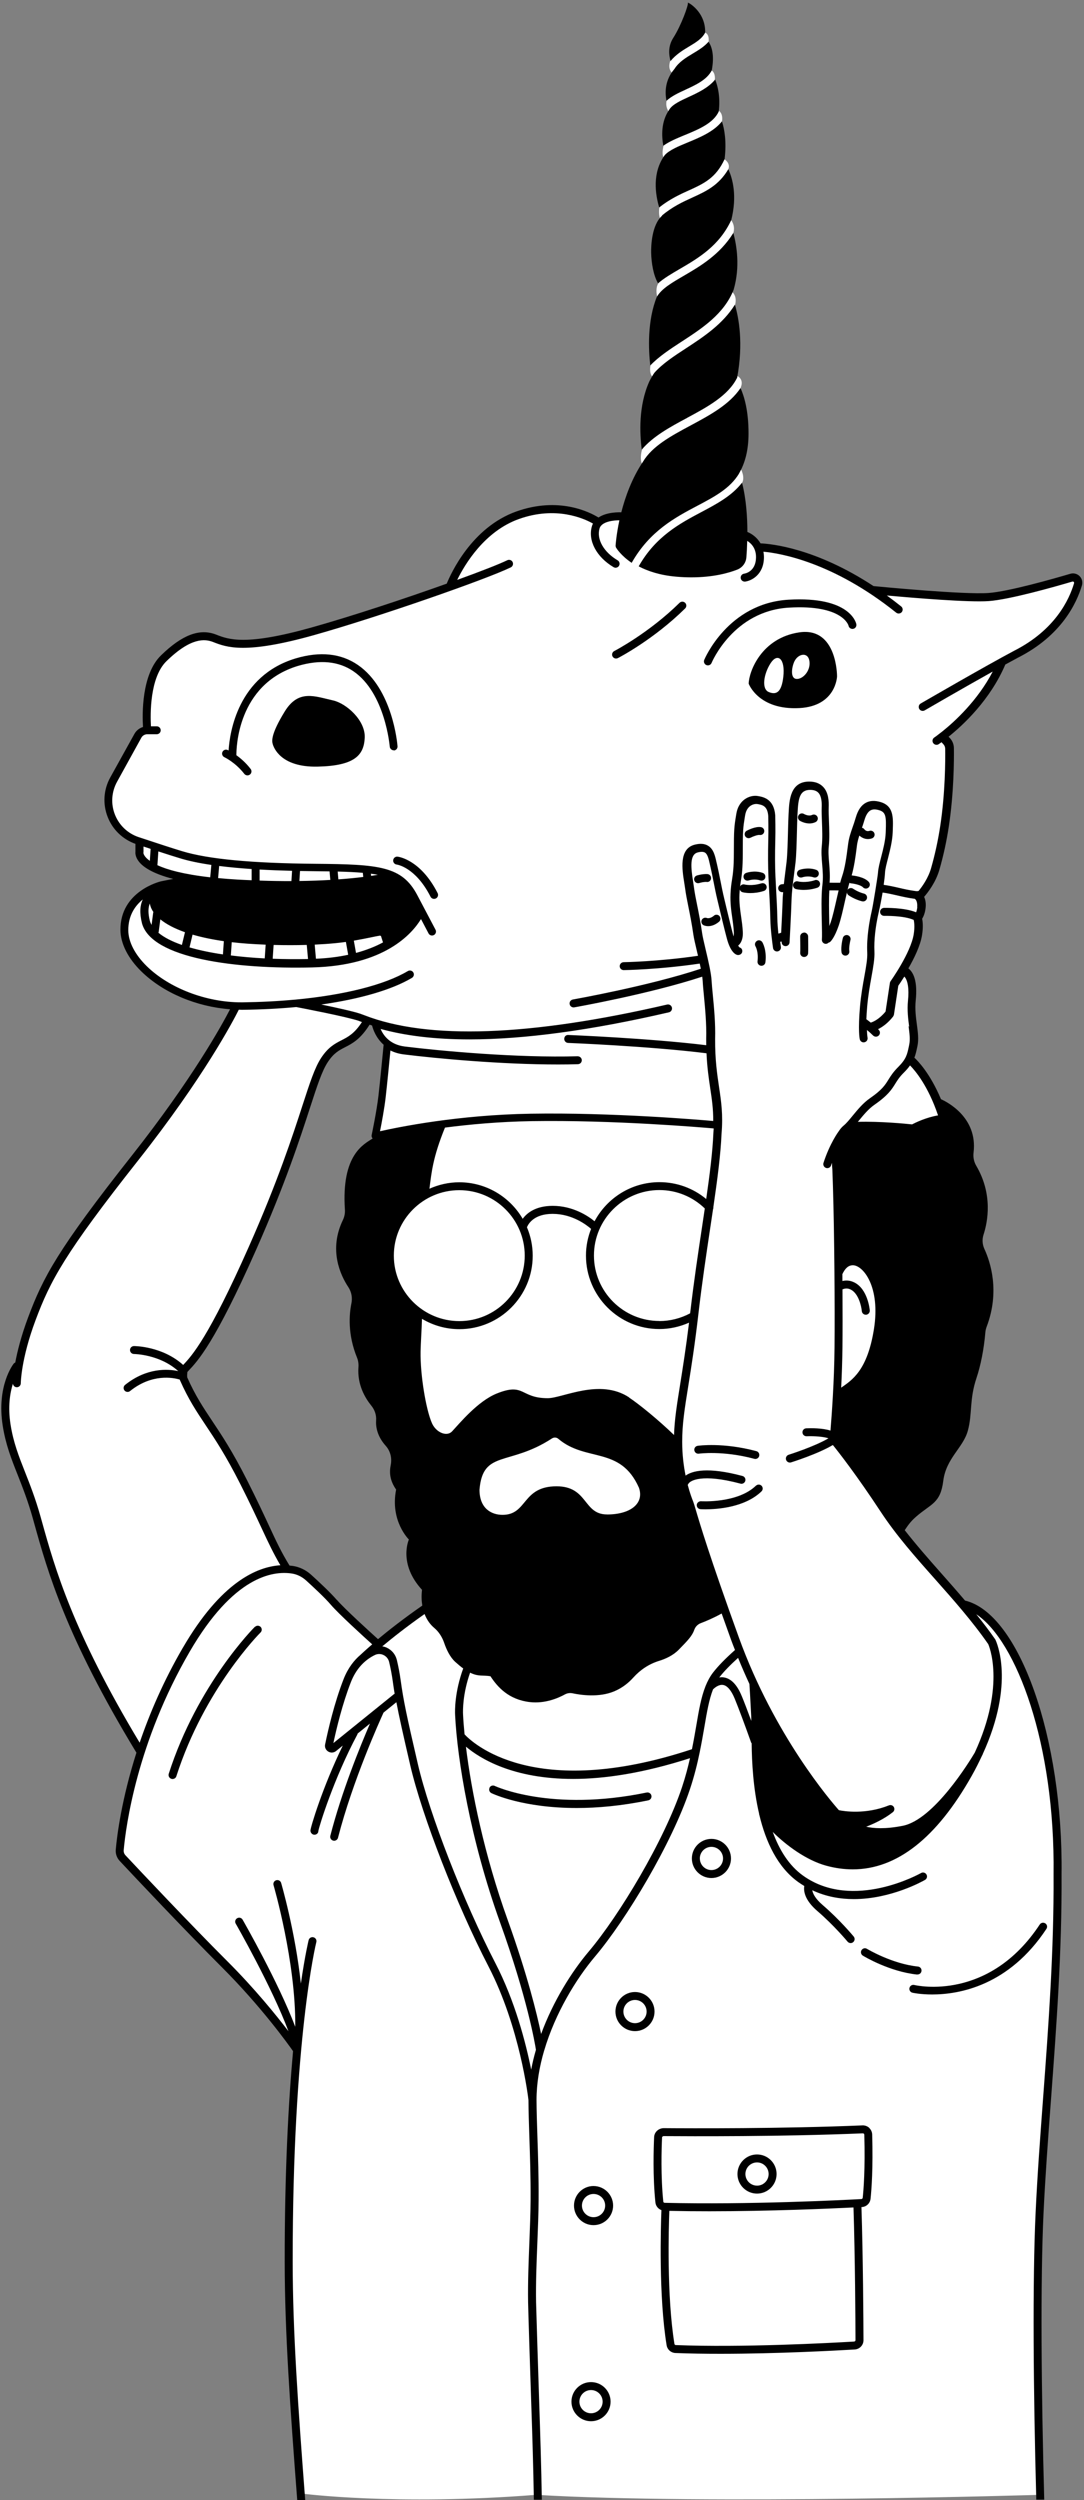
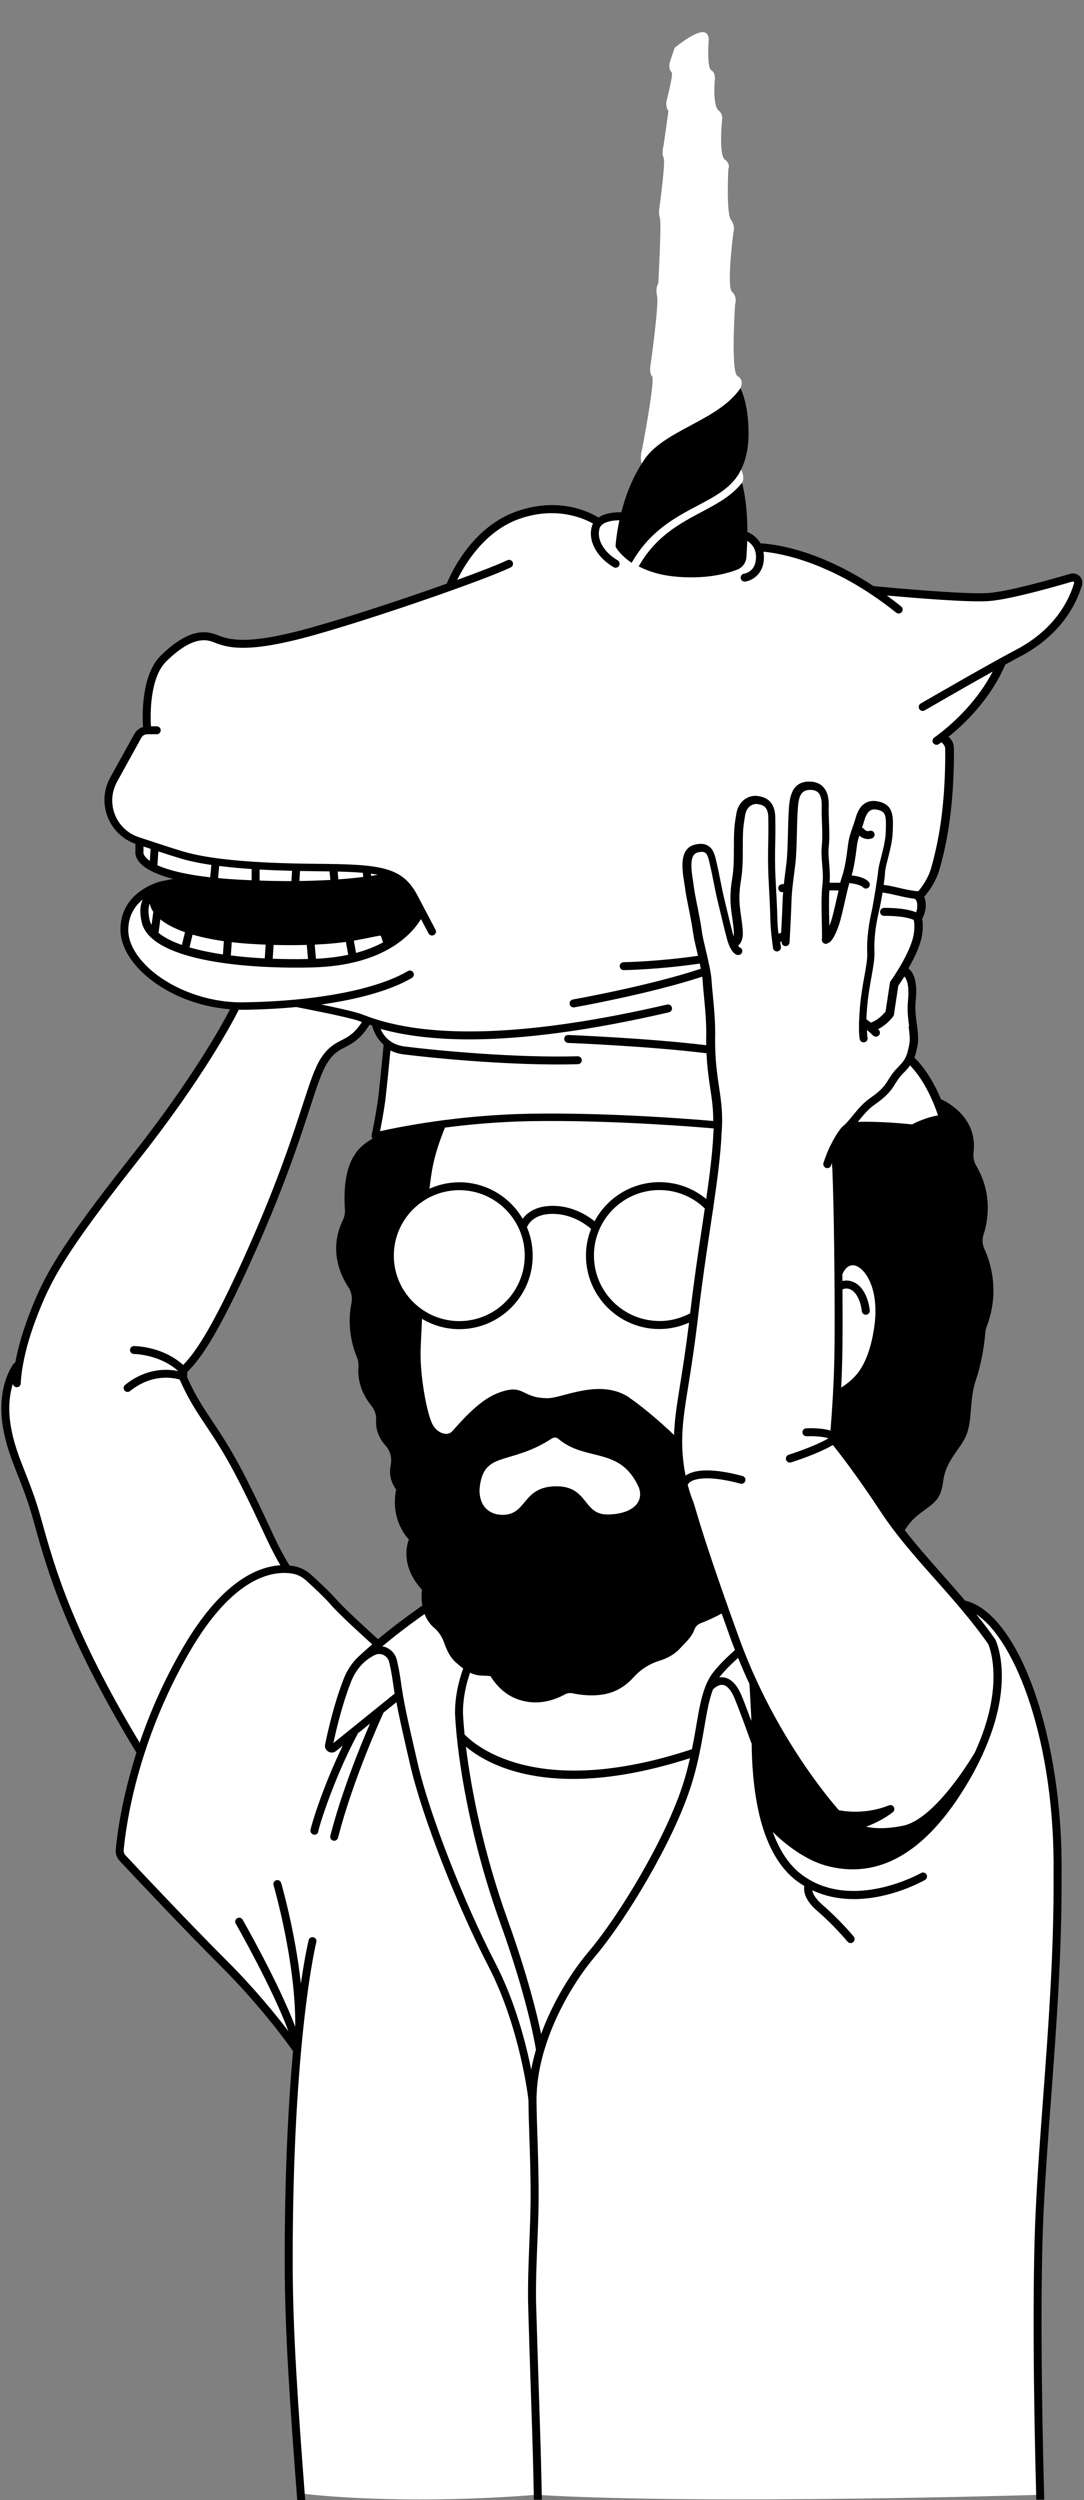
<svg xmlns="http://www.w3.org/2000/svg" id="Layer_1" viewBox="0 0 265 611">
  <rect x="0" y="0" width="265" height="611" fill="#808080" stroke="none" />
  <style> .st0{fill:#FFFFFF;} </style>
  <path class="st0" d="M240.4 169.5c3.2-5.7 4.7-7.6 4.7-7.6s11.2-5.9 15.3-12.6c4.2-6.7 4.1-8.8.8-7.9-3.4.9-15.5 4.6-18.5 4.6-2.9 0-28.7-1.5-28.7-1.5s-10-5.9-16.4-8.1c-6.4-2.2-11.7-2.4-11.7-2.4s-2.3-2.5-3.8-3.4c-1.6-.9-.67-12.63-.67-12.63s.935-1.358-.665-3.958S181 102.4 181 102.4l.078-7.707s.92-1.793-.78-2.793c-1.7-.9-.6-17.4-.6-17.4s.657-1.982-.743-3.182.317-14.38.317-14.38.625-1.602-.575-3.202c-1.2-1.6-.65-12.382-.65-12.382S178.7 40.1 177.2 39s-.713-9.337-.713-9.337.422-1.725-.756-2.605c-1.6-1.197-.98-7.62-.98-7.62s.23-1.67-.87-2.27-.66-6.972-.66-6.972.31-1.698-.82-2.226c-1.95-.908-7.48 3.73-7.48 3.73l-1.02 3.04s-.78 1.888.32 2.988c.42.42-1.27 6.91-1.27 6.91-.19 1.01.01 1.832.46 2.534l-1.2 8.452s-.51 1.907-.01 2.807c.6.9-1 12.28-1 12.28s-.27 1.43.13 2.63-.4 15.93-.4 15.93-.78.94-.28 3.24c.4 2.4-1.61 16.7-1.61 16.7s-.42 1.87.38 2.77c.8.9-2.47 17.92-2.47 17.92s-.63 2.01-.03 3.41-4.76 12.91-4.76 12.91-2.7.2-4.2.6c-1.6.5-3.6-.2-3.6-.2s-9-4.6-18.7-.2c-9.8 4.3-15 15.8-15 15.8l-1.4 1.3s-32.9 11.2-39.1 12.3-11.5 1.1-14.8.6-8-2.2-14.1 3.5-5 18-5 18-1.5.6-3.6 4.3-5.4 8.7-5.8 12.5 2.6 9 4.6 9.7 2.7 1.3 2.7 1.3-.7 4.4 3 5.7c3.6 1.3 6.8 2.7 6.8 2.7l-3.1 3.6s-5.2-.2-7.7 2.8c-2.4 3.1-4.2 11.2 3 16.8s14.4 7.5 16.5 7.6c2 .2 4.9.6 4.9.6h.1v.9l-13.5 21.9s-18.4 24.2-24.8 32.6-12.4 22.3-13.8 27.7-1.9 7.1-1.9 7.1-3.3 4.3-1.2 15.8 3.9 8.2 9.2 25.6 8.2 24.8 12.7 32.8c3.6 6.5 8.7 15 10.6 18.1-4.1 13.5-5 21.1-5.2 21.7-.2.8-.5 3.4.1 4.3s16.2 18.1 21.9 22.6 20.5 23.6 20.5 23.6l-1 22.7s-1.4 50.6.7 64.6c2 14 1.9 21.9 1.9 21.9s22.7 3 57.2.3c41.7 2.5 123.1 0 123.1 0s-1.8-51.1-.5-69.6c0 0 3.7-47.7 5.1-71.3 1.4-23.6-3.5-45.2-7.1-55.7-3.6-10.4-8.4-16.2-10.2-17.7-1.8-1.6-5.7-3-5.7-3l-16.3-19s9.2-12.3 11.9-20.6c2.7-8.3-1-81.4-1-81.4s-2.6-6.9-4.7-9.3-3.7-3.4-3.7-3.4 2.2-2.1 1.1-9c-1.1-6.8.3-7.8-.3-10.4-.7-2.7-1.8-2.7-1.8-2.7s2.3-3.6 3.4-7.6c1.1-4 .3-4.5.5-7.6s2-5.6 2-5.6 4.2-6.8 4.9-21.5-1.1-14.2-1.1-14.2 6.6-4.9 9.8-10.6zM104.2 392.8l-12.1 8.8S77.3 387.4 76 385.7c-.8-1-3.9-1.7-6.2-2-.9-2.1-2.4-5.5-4.4-9.4-3.5-6.8-7.9-16.3-8.2-16.5s-9.8-16.3-9.8-16.3l-2.9-6.6s4.1-3.1 10.4-15.2 15.6-34.9 17.9-42.6c0 0 4.9-15.6 6.4-17.7s5.9-4.1 7.2-5.2c.9-.8 2.6-3.4 3.5-4.9l1.6.4s.6 2.2 1.5 3.4 1.9 2.6 1.9 2.6l-3.5 25.1s-5.3 16.9-4.1 26.8 7.6 41 7.6 41l11.9 39.2-2.6 5z" />
-   <path d="M144.48 582.17c-2.636 0-4.78 2.148-4.778 4.784 0 2.637 2.148 4.78 4.784 4.78 2.638 0 4.782-2.148 4.78-4.785 0-2.64-2.147-4.78-4.785-4.78zm.005 7.62c-1.564 0-2.838-1.272-2.84-2.837 0-1.565 1.273-2.838 2.837-2.84 1.566 0 2.84 1.272 2.84 2.837.002 1.565-1.27 2.84-2.837 2.84zm40.577-63.253c-2.636 0-4.78 2.148-4.78 4.785.002 2.636 2.15 4.78 4.785 4.78 2.638-.002 4.782-2.15 4.78-4.785 0-2.638-2.146-4.782-4.785-4.78zm.004 7.62c-1.564 0-2.838-1.27-2.84-2.836s1.273-2.83 2.837-2.84c1.566 0 2.84 1.28 2.84 2.84.002 1.57-1.27 2.84-2.837 2.84zm-39.966.09c-2.638.002-4.78 2.148-4.78 4.784 0 2.64 2.148 4.79 4.784 4.78 2.636 0 4.78-2.14 4.78-4.78-.002-2.63-2.148-4.78-4.785-4.78zm.004 7.62c-1.564 0-2.838-1.272-2.84-2.837 0-1.565 1.273-2.838 2.837-2.84 1.57 0 2.84 1.272 2.84 2.837 0 1.564-1.27 2.84-2.83 2.84zm10.13-55.034c-2.636 0-4.78 2.148-4.78 4.784.002 2.638 2.15 4.78 4.785 4.78 2.63-.002 4.78-2.148 4.77-4.785 0-2.637-2.15-4.78-4.79-4.78zm.004 7.62c-1.564 0-2.838-1.272-2.84-2.837 0-1.565 1.273-2.838 2.837-2.84 1.564 0 2.838 1.272 2.84 2.837 0 1.565-1.273 2.84-2.837 2.84zm23.462-40.26c0-2.635-2.147-4.78-4.783-4.78-2.637.003-4.78 2.15-4.78 4.786.002 2.63 2.15 4.78 4.785 4.78 2.637-.01 4.78-2.15 4.78-4.79zm-7.618.005c0-1.565 1.272-2.838 2.836-2.84 1.564 0 2.838 1.272 2.84 2.837 0 1.565-1.273 2.84-2.837 2.84-1.56 0-2.83-1.272-2.83-2.837zm-51.4-17.268c-.235.483-.034 1.064.45 1.298.413.2 7.707 3.644 20.867 3.637 5-.003 10.86-.505 17.5-1.876.52-.11.86-.63.75-1.15-.11-.53-.64-.86-1.15-.76-23.41 4.83-37-1.54-37.14-1.61-.48-.24-1.07-.04-1.3.45z" />
-   <path d="M212.506 520.04c-.45-.42-1.067-.633-1.644-.61-19.753.835-42.237.728-48.66.675-1.2.046-2.23.942-2.29 2.163-.128 2.696-.35 9.65.313 16 .09.872.682 1.58 1.47 1.874-.153 3.828-.69 21.05 1.27 33.02.17 1.058 1.075 1.856 2.148 1.898 3.525.14 7.295.196 11.1.194 13.72-.008 27.903-.77 32.74-1.056 1.204-.072 2.145-1.072 2.14-2.277-.016-4.59-.106-20.22-.498-32.53h.094c1.11-.06 2.01-.91 2.13-2.02.25-2.32.63-7.46.4-15.71-.02-.61-.28-1.18-.72-1.6zm-3.67 52.22c-6.156.362-27.508 1.5-43.646.86-.158-.008-.285-.118-.31-.27-1.913-11.694-1.404-28.564-1.25-32.53 3.23.07 6.514.104 9.786.102 14.892-.008 29.327-.643 35.233-.937.39 12.278.48 27.862.49 32.444 0 .17-.14.31-.31.33zm2.05-35.113c-.017.162-.142.282-.304.29-4.47.242-27.797 1.42-48.108.918-.165-.004-.302-.13-.32-.29-.648-6.214-.428-13.052-.304-15.703.01-.177.237-.286.336-.312 6.43.05 28.958.158 48.755-.677.12.012.21.053.24.088.04.04.11.12.11.24.24 8.45-.19 13.62-.39 15.46zm-148.57-139.58c-.14.137-14.037 14.013-21.065 35.934-.16.52.12 1.06.63 1.23.1.03.2.05.3.05.41 0 .8-.26.93-.67 6.88-21.44 20.45-35.01 20.58-35.14.39-.37.39-.99.02-1.37-.38-.38-.99-.38-1.37-.01zm33.97-214.144c.535-.042.936-.51.895-1.044-.04-.57-1.17-14-9.68-19.86-4.13-2.84-9.26-3.39-15.26-1.6-14.11 4.28-16.09 18.12-16.36 22.5-.12-.07-.2-.11-.22-.12-.48-.23-1.06-.01-1.28.47-.23.48-.01 1.06.47 1.29.03.01 2.7 1.27 4.87 4.07.2.25.48.37.77.37.21 0 .42-.07.6-.2.43-.33.51-.94.18-1.37-1.16-1.51-2.43-2.6-3.48-3.35-.02-1.48.12-17.31 15.03-21.83 5.41-1.6 9.98-1.16 13.61 1.33 7.74 5.32 8.84 18.27 8.85 18.4.04.53.56.94 1.04.89zm.694 27.87c.045.005 4.58.597 8.27 7.86.173.337.515.53.868.53.148 0 .298-.032.44-.105.478-.243.67-.828.426-1.306-4.16-8.186-9.558-8.886-9.786-8.91-.524-.073-1.015.32-1.076.855-.06.533.324 1.015.857 1.075zm127.23 271.252c.035.003.07.005.103.005.492 0 .913-.373.964-.873.055-.533-.333-1.01-.866-1.066-6.36-.65-12.41-4.3-12.47-4.33-.46-.28-1.05-.13-1.33.33s-.13 1.06.33 1.34c.26.16 6.48 3.91 13.29 4.62zm31.32-12.485c-.45-.297-1.053-.174-1.347.275-12.432 18.834-29.942 14.954-30.68 14.78-.52-.125-1.047.2-1.17.72-.123.523.198 1.046.72 1.17.06.015 1.917.434 4.848.432 6.64-.004 18.75-2.16 27.91-16.03.3-.448.18-1.052-.27-1.347zm-70.736-106.967c-4.483 4.338-13.332 3.812-13.43 3.8-.5-.017-.995.37-1.033.905-.03.535.37.998.91 1.035.08.005.54.033 1.25.033 2.8-.002 9.59-.44 13.66-4.376.39-.373.4-.988.03-1.374-.37-.386-.98-.395-1.37-.023zm-.138-6.533c.43 0 .822-.286.94-.72.137-.518-.17-1.05-.69-1.19-8.147-2.176-14.103-1.34-14.355-1.304-.53.078-.89.57-.81 1.1.08.53.56.896 1.1.822.06-.01 5.84-.81 13.57 1.258.09.025.17.035.26.035z" />
  <path d="M245.672 162.457c1.173-.645 2.268-1.24 3.227-1.75 10.63-5.38 14.34-13.373 15.6-17.66.23-.796.01-1.657-.58-2.245-.59-.59-1.46-.813-2.26-.574-4.39 1.295-15.12 4.346-20.04 4.7-5.94.42-25.72-1.463-28.07-1.69-14.17-9.313-25.06-10.33-27.63-10.442-.87-1.504-2.2-2.39-3.21-2.786-.01-3.683-.29-8.097-1.31-12.04-2.51 3.225-6.14 5.165-9.95 7.183-5.26 2.782-11.19 5.964-15.31 13.263 2.21 1.16 5.19 2.172 9.13 2.515 1.32.12 2.57.17 3.74.17 5.48 0 9.26-1.12 11.2-1.88 1.29-.5 2.16-1.67 2.26-3.05.08-.99.16-2.39.2-3.99.93.58 2.21 1.78 2.15 4.12-.08 3.39-2.62 3.86-2.9 3.9-.54.07-.91.56-.84 1.09.06.49.48.85.96.85h.12c1.54-.2 4.49-1.66 4.6-5.78.01-.55-.04-1.06-.13-1.53 4.02.37 16.98 2.49 32.46 14.9.18.14.39.21.61.21.28 0 .57-.12.76-.36.33-.42.27-1.03-.15-1.37-1.19-.95-2.36-1.84-3.51-2.68 6.58.6 20.03 1.72 24.92 1.37 5.1-.37 16-3.46 20.44-4.77.18-.05.28.04.33.09.05.05.13.16.08.32-1.17 3.99-4.64 11.43-14.63 16.49-7.44 3.95-22.71 12.82-22.86 12.9-.47.27-.62.87-.35 1.33.18.31.5.48.84.48.16 0 .33-.04.49-.13.11-.07 9.11-5.29 16.63-9.49-3.69 7.11-9.34 12.25-12.31 14.63l-1.55 1.19c-.25.18-.42.29-.43.3-.45.3-.57.9-.27 1.35.19.28.5.44.81.44.18 0 .37-.05.54-.16.06-.04.31-.21.69-.48l.46.5c.28.3.43.69.44 1.1.04 2.98.01 10.78-1.2 18.79-.54 3.57-1.3 7.07-2.26 10.42-.69 2.4-2.13 4.42-3.01 5.5-.1.12-.56.1-.76.07-1.53-.2-2.85-.5-4.13-.8-1.21-.28-2.38-.54-3.68-.72.17-1.19.29-2.25.33-3.03.04-.81.37-2.09.72-3.45.5-1.98 1.07-4.23 1.15-6.28l.02-.51c.12-3.2.22-5.96-2.9-6.94-1.42-.44-2.65-.4-3.66.14-1.13.6-1.94 1.77-2.47 3.57-.29 1-.57 1.81-.83 2.54-.45 1.3-.84 2.43-1.04 3.91l-.12.89c-.27 2.1-.64 4.98-1.38 7.11-.15.43-.31.97-.46 1.55-.03 0-.06-.01-.09-.01-.84-.01-1.66-.01-2.49-.01.13-1.69.02-3.26-.11-4.77-.12-1.44-.24-2.8-.09-4.1.21-1.92.12-4.24.04-6.29-.05-1.23-.09-2.36-.06-3.21.06-1.51-.02-3.68-1.37-5.07-.82-.85-1.96-1.28-3.41-1.28-4.64.01-4.86 4.58-5.01 7.6l-.02.34c-.06 1.15-.1 2.63-.14 4.18-.07 2.63-.14 5.61-.34 7.43-.1.86-.22 1.77-.33 2.68-.12.93-.24 1.88-.34 2.82l-.48.04c-.54.04-.94.5-.9 1.04.03.51.46.9.97.9h.07l.17-.01c-.05.62-.12 1.25-.13 1.85-.05 1.93-.24 5.68-.36 8.07-.27.1-.51.18-.68.22-.13-1.23-.24-2.62-.26-3.82-.03-2.09-.18-4.8-.31-7.19-.06-1.07-.11-2.08-.15-2.95-.12-2.53-.13-5.69-.04-8.68.08-2.66-.01-6.17-.01-6.26-.31-4.04-2.94-4.5-4.2-4.72-1.08-.2-2.3.1-3.25.78-.77.55-1.75 1.61-2.06 3.56l-.07.4c-.44 2.7-.54 3.34-.54 9.21 0 3.61-.23 5.09-.45 6.52-.15.94-.3 1.91-.36 3.4-.1 2.27.16 4.1.42 5.88.17 1.18.33 2.3.39 3.52.02.46-.02.78-.08 1.03l-.02-.07c-.59-2.24-1.16-4.63-1.69-6.82l-.56-2.35c-.36-1.48-.67-3.06-.97-4.58-.26-1.3-.51-2.56-.77-3.67l-.15-.63c-.35-1.57-.71-3.21-2.05-4.03-.85-.53-1.93-.61-3.28-.27-3.88 1-3.08 6.05-2.54 9.4.07.47.15.92.2 1.31.19 1.44.47 2.84.8 4.47.38 1.9.82 4.06 1.22 6.83.12.86.46 2.29.85 3.96l.28 1.19c-9.83 1.43-18.09 1.56-18.18 1.56-.54.01-.97.45-.96.98 0 .53.44.96.97.96h.01c.08 0 8.55-.12 18.58-1.6.1.43.18.85.27 1.26-12.81 4.25-31.1 7.48-31.28 7.52-.53.09-.89.6-.79 1.13.08.47.49.8.95.8.06 0 .11-.01.17-.01.19-.03 18.36-3.25 31.29-7.5.05.42.1.81.12 1.14.04.9.16 2.09.29 3.46.29 3.09.67 6.93.56 10.59 0 .54 0 1.05.01 1.56-14.15-1.73-33.5-2.49-33.7-2.5-.62-.05-.99.4-1.01.93-.02.53.4.99.94 1.01.2.01 19.74.78 33.84 2.53.15 3.48.55 6.15.91 8.57.4 2.65.75 5.02.73 7.98-3.27-.29-24.79-2.11-44.61-1.78-17.77.29-32.28 3.26-36.85 4.29.4-1.98 1.07-5.56 1.39-8.36.34-2.99.9-8.65 1.16-11.38.91.458 1.99.8 3.27.96 7.87.98 23.81 2.47 37.77 2.46 1.63 0 3.24-.02 4.8-.07.53-.01.96-.46.94-1-.02-.53-.47-.92-1-.94-14.8.43-33.54-1.3-42.27-2.38-3.68-.46-5.25-2.74-5.92-4.3 6.14 1.7 13.4 2.56 21.77 2.56 13.45-.01 29.73-2.22 48.72-6.62.53-.12.85-.65.73-1.17s-.65-.84-1.16-.73c-33.57 7.78-58.47 8.66-74.01 2.62-.4-.153-.73-.28-.98-.363-1.84-.615-6-1.524-9.57-2.26 9.46-1.34 17.24-3.59 22.16-6.51.46-.28.62-.87.34-1.33-.27-.46-.87-.61-1.33-.34-5.74 3.41-15.62 5.87-27.58 6.987h-.07c-4.06.38-8.367.6-12.83.66H59c-8.58.01-17.62-3.45-23.127-8.84-2.89-2.84-4.49-5.94-4.51-8.74-.027-3.65 1.67-6.04 3.54-7.56-.66 1.42-.84 3.22-.2 5.8 2.316 8.65 22.99 11.25 41.576 10.81 17.72-.42 24.46-8.23 26.64-11.82l1.84 3.5c.17.33.51.52.86.52.15 0 .31-.04.45-.11.47-.25.65-.84.4-1.31l-4.45-8.44c-3.74-7.12-9.32-7.53-24.89-7.67-15.57-.13-26.24-1.14-32.64-3.09-2.23-.68-5.79-1.83-10.57-3.42-2.68-.89-4.8-2.9-5.83-5.53-1.03-2.62-.83-5.54.53-8.01l5.94-10.77c.29-.52.84-.84 1.43-.84h2.33c.53 0 .97-.43.97-.97 0-.534-.44-.97-.97-.97H36.9c-.16-2.82-.33-11.91 3.805-15.93 6-5.84 9.395-5.46 11.417-4.66 3.29 1.28 7.793 3.04 24.656-1.7 15.85-4.46 42.19-13.67 48.09-16.55.482-.24.683-.82.45-1.3-.23-.487-.82-.68-1.3-.45-1.9.93-6.44 2.706-12.25 4.81 1.86-3.795 6.68-11.9 15.143-14.9 9-3.19 15.78-.15 18.05 1.13-.11.21-.2.44-.27.69-1 3.49 1.14 7.5 5.31 9.97.16.09.33.14.5.135.33 0 .65-.17.83-.48.27-.46.12-1.06-.34-1.33-3.4-2.01-5.18-5.13-4.43-7.77.53-1.86 3.87-2.02 4.86-2.02-.73 3.42-.91 5.88-.93 6.16-.01.19.04.38.13.55.08.14 1.17 1.92 3.8 3.695 4.4-7.77 10.6-11.07 16.1-13.97 4.26-2.25 7.94-4.22 10.14-7.83l-.01-.01c1.51-2.6 2.34-5.76 2.34-9.82 0-5.57-1.06-9.07-1.96-11.09-2.7 4.04-7.51 6.63-12.19 9.14-4.82 2.585-9.37 5.04-11.65 8.86-2.72 4.06-4.34 8.61-5.31 12.395-.02-.01-.03-.02-.05-.02-.19-.01-3.42-.16-5.52 1.27-2.16-1.33-9.68-5.16-20.05-1.49-11.01 3.9-16.1 15.32-17.05 17.65-10.07 3.6-23.03 7.9-32.96 10.69-16.24 4.57-20.39 2.95-23.42 1.76-4.03-1.57-8.31.05-13.48 5.09-4.78 4.66-4.58 14.47-4.39 17.49-.88.27-1.64.86-2.1 1.69L26.96 190c-1.65 2.97-1.88 6.49-.64 9.654 1.202 3.09 3.67 5.466 6.79 6.58v1.95c-.04.36-.02 1.256.815 2.35 1.062 1.38 3.426 2.983 8.43 4.273 0 0-2.58.485-3.024.59-.1.023-9.95 2.356-9.89 11.88.03 3.322 1.84 6.914 5.09 10.112 5.35 5.24 13.45 8.64 21.71 9.27-2.03 3.93-9.27 17.08-23.98 35.72-18.19 23.04-21.71 29.76-25.39 39.59-1.71 4.58-2.63 8.31-3.14 11.03-.14.06-.28.14-.38.27-.17.22-4.2 5.44-2.69 15.14.72 4.6 2.09 8.09 3.69 12.12 1.16 2.95 2.48 6.29 3.66 10.5l.4 1.44c3.23 11.57 7.66 27.42 24.9 55.81.02.02.04.02.05.04-3.62 11.35-4.75 20.21-5.06 23.71-.09 1.01.26 2.02.95 2.76 3.52 3.76 15.77 16.78 24.99 25.99 9.65 9.64 16.29 18.93 17.4 20.51-1.12 12.45-2.06 29.44-2.04 51.51.01 17.17 1.33 35.54 3.06 58.19h1.95c-1.73-22.68-3.05-41.06-3.06-58.19-.03-54.6 5.72-77.93 5.78-78.16.14-.52-.18-1.05-.7-1.18-.52-.14-1.05.18-1.18.7-.02.08-.86 3.48-1.9 10.61-1.38-12.82-4.78-24.44-4.82-24.59-.15-.52-.7-.82-1.21-.66-.51.15-.8.69-.65 1.2.05.19 5.46 18.71 5.31 34.61-4.14-10.9-12.47-25.47-12.87-26.17-.27-.47-.86-.63-1.33-.36-.46.27-.63.86-.36 1.32.1.17 8.85 15.46 12.9 26.31-3.04-3.98-8.27-10.44-14.89-17.06-9.2-9.19-21.43-22.18-24.96-25.95-.32-.34-.47-.79-.43-1.26.52-5.77 3.23-26.31 16.15-48.53 10.64-18.29 20.2-19.79 24.95-19.07 1.27.19 2.47.78 3.47 1.68 1.63 1.48 4.59 4.21 6.1 5.99 1.86 2.17 7.87 7.65 10.08 9.64-1.79 1.54-2.78 2.48-2.83 2.53 0 0 0 .01-.01.01-1.53 1.29-3.07 3.19-4.15 5.95-2.28 5.83-3.81 12.5-4.52 15.96-.15.69.15 1.38.76 1.75.61.37 1.36.32 1.92-.13l1.64-1.33c-4.95 10.17-7.91 20.03-7.91 20.77 0 .53.44 1.02.97 1.02.54 0 .97-.39.97-.93.18-1.12 3.77-12.8 9.53-23.57.04-.07.05-.15.07-.23l3.02-2.44c-2.42 5.59-6.94 16.69-9.7 27.43-.13.52.18 1.05.7 1.18.08.02.16.03.24.03.44 0 .83-.3.94-.73 3.6-14.01 10.28-28.73 11.13-30.59l3.14-2.54c.63 3.36 1.58 7.61 3.41 15.5 2.88 12.37 11.27 33.92 19.1 49.06 7.7 14.88 9.72 32.11 9.78 32.68.01 2.65.11 5.77.22 9.07.16 4.59.33 9.8.3 15.29-.02 3.4-.16 6.85-.3 10.5-.19 4.77-.39 9.7-.31 14.55.03 1.91.54 18.14.82 26.23.21 6.05.45 13.8.59 22.03h1.95c-.14-8.26-.39-16.03-.59-22.09-.27-8.09-.78-24.31-.82-26.21-.08-4.78.12-9.69.31-14.43.15-3.67.29-7.13.31-10.56.04-5.53-.14-10.76-.29-15.36-.11-3.31-.21-6.44-.22-9.06 0-4.02.7-8.08 1.85-12.01.01-.03.02-.05.03-.08 2.69-9.12 7.82-17.52 12.43-22.97 7.64-9.04 18.78-27.62 23.19-40.86 1.09-3.27 1.82-6.25 2.39-9.04v-.01c.46-2.23.83-4.34 1.17-6.32.6-3.55 1.13-6.58 2.08-9.03.33-.34 1.37-1.27 2.45-1.1 1.04.16 2.03 1.33 2.87 3.38.96 2.35 2.31 5.95 4.01 10.72.02.06.08.09.12.15.05 4.68.38 11.05 1.82 17.21 0 .13.02.26.08.39 1.57 6.5 4.41 12.71 9.54 16.36.47.33.95.64 1.43.93-.2 1.2.04 3.41 3.22 6.14 4.03 3.46 7.33 7.42 7.36 7.46.2.23.47.35.75.35.22 0 .44-.07.62-.23.418-.34.47-.96.13-1.37-.14-.17-3.43-4.13-7.59-7.7-1.853-1.6-2.404-2.82-2.54-3.62 3.366 1.59 6.85 2.17 10.17 2.17 9.09 0 16.91-4.41 17.39-4.69.47-.26.63-.86.36-1.32-.27-.47-.87-.63-1.33-.36-.16.09-16.61 9.37-28.832.64-3.49-2.49-5.84-6.35-7.42-10.69 3.24 3.25 8.24 6.95 13.09 8.26 2.2.6 4.35.89 6.47.89 10.75 0 20.49-7.64 29.05-22.8.99-1.74 1.81-3.41 2.57-5.03l.1-.17c.04-.06.04-.12.06-.18 7.98-17.41 3.36-27.43 3.07-28-1.48-2.14-3.06-4.18-4.66-6.17 9.83 6.52 19.3 31.7 18.9 63.57.11 18.73-1.24 36.95-2.55 54.57-.73 9.8-1.42 19.05-1.842 28.19-.775 16.49-.55 43.71.17 70.06h1.94c-.72-26.32-.95-53.51-.174-69.97.43-9.11 1.12-18.35 1.85-28.13 1.31-17.66 2.67-35.92 2.56-54.71.42-33.34-10.35-63.78-23.6-66.92-1.93-2.28-3.89-4.5-5.82-6.68-3.15-3.55-6.15-6.99-8.92-10.52.62-.92 1.29-2 2.73-3.26 3.69-3.23 6-3.24 6.69-8.78.69-5.54 4.844-8.08 6-12.24 1.15-4.16.34-7.62 2.13-12.93 1.01-3.01 1.82-7.06 2.16-11.13.04-.47.15-.93.31-1.36 3.3-8.66.92-15.86-.54-19.02-.51-1.11-.59-2.36-.21-3.52 1.01-3.11 2.33-9.83-1.79-16.83-.58-.98-.79-2.12-.65-3.24 1.03-8.61-6.55-12.39-7.97-13.02-2.62-6.24-5.58-9.3-6.5-10.15.31-.79.48-1.58.67-2.47l.08-.37c.34-1.62.11-3.38-.14-5.25-.25-1.86-.5-3.79-.28-5.93.48-4.68-.55-6.83-1.8-7.8 1.41-2.44 2.93-5.55 3.34-8.13.32-1.95.17-3.31.03-4 .31-.51.74-1.43.86-2.82.1-1.16-.12-1.98-.38-2.53.93-1.07 2.84-3.53 3.73-6.61.99-3.43 1.77-7.02 2.32-10.67 1.23-8.16 1.27-16.08 1.23-19.11-.02-.89-.36-1.74-.96-2.39l-.34-.36c3.49-2.79 10.18-8.96 13.89-17.69zm-191.17 70.798c-3.066-.453-5.81-1.03-8.174-1.72l.747-3.12c2.25.657 4.81 1.195 7.645 1.6l-.218 3.24zm10.216.973c-2.952-.15-5.71-.4-8.283-.722l.218-3.242c1.236.144 2.506.27 3.83.363 1.478.105 2.97.18 4.462.24l-.227 3.36zm1.943.074l.23-3.367c2.77.075 5.5.074 8.1-.004l.31 3.45c-3 .06-5.88.03-8.63-.07zm26.52-5.397l.45 1.414c-1.81.98-4 1.87-6.6 2.57l-.53-3c1.62-.28 3.05-.57 4.23-.81.86-.18 1.57-.33 2.1-.41.16-.02.32.07.37.23zm-.81-15.103c-.5.084-1.05.17-1.65.26l-.05-.54c.61.082 1.18.175 1.71.28zm-3.67-.49l.1 1.012c-1.7.214-3.75.418-6.08.59l-.17-1.912c2.38.06 4.41.155 6.17.31zM84.56 230.2l.56 3.142c-2.317.5-4.928.845-7.882.968l-.304-3.45c1.802-.084 3.53-.203 5.144-.363.86-.084 1.69-.186 2.482-.298zm-11.217-17.335c1.244.024 2.51.044 3.82.055 1.206.01 2.323.025 3.4.044l.192 2.082c-2.258.135-4.79.228-7.563.267l.15-2.448zm-1.945-.04l-.155 2.51c-2.408.01-5.01-.033-7.78-.128v-2.7c2.467.14 5.107.246 7.935.317zm-17.805-1.185c2.384.3 5.018.55 7.926.746v2.743c-1.15-.05-2.3-.1-3.51-.17-1.69-.1-3.23-.22-4.69-.36l.26-2.96zm-16.987-1.265c-.424-.306-.746-.595-.972-.852-.577-.658-.578-1.093-.583-1.093v.003c.02-.065.03-.133.03-.2v-1.35c.6.2 1.18.39 1.74.573l-.19 2.92zm1.877 1.066l.226-3.36c2.19.71 3.96 1.28 5.27 1.67 2.11.65 4.67 1.19 7.69 1.63l-.28 3.03c-6.62-.75-10.57-1.88-12.91-2.96zm.317 16.26l.396-3.02c1.463 1.2 3.495 2.26 6.023 3.15l-.75 3.11c-2.46-.86-4.4-1.86-5.75-2.99.03-.08.07-.15.08-.24zm-2.18-6.9c.083.45.216.86.375 1.21.138.3.31.6.507.89-.017.06-.048.11-.056.17l-.388 2.98c-.183-.33-.336-.67-.428-1.01-.467-1.89-.42-3.18-.01-4.23zm166.12-3.2c.75 0 1.504 0 2.27.01-.15.65-.304 1.31-.46 2-.487 2.16-.988 4.38-1.474 5.8-.116.34-.227.63-.335.91l-.02-1.21c-.05-2.44-.11-5.37.03-7.5zm-93.98 57.98c6.004-.78 13.27-1.45 21.2-1.58 19.95-.32 41.627 1.53 44.51 1.78-.02.36-.037.72-.07 1.1-.2 4.66-.88 10.07-1.757 16.15-3.214-2.67-7.21-4.12-11.45-4.12-6.86.01-12.827 3.89-15.842 9.56-1.61-1.31-5.29-3.77-10.24-3.77-4.17.01-6.29 1.74-7.33 3.17-3.11-5.33-8.89-8.93-15.5-8.93-2.6 0-5.07.58-7.3 1.58.52-4.01.83-7.64 3.79-14.92zm45.044 65.94c-7.17-4.74-16.26.19-19.896.19-6.775 0-5.626-3.88-12.43-1.16-4.7 1.88-9.157 7.35-10.96 9.27-1.308 1.39-3.918.26-4.915-1.99-1.475-3.32-2.885-11.85-2.787-17.51.035-2.05.277-5.42.343-8.01 2.68 1.6 5.8 2.53 9.14 2.53 9.89 0 17.94-8.06 17.93-17.95 0-2.46-.5-4.81-1.41-6.95.33-.82 1.7-3.28 6.28-3.28 4.84 0 8.36 2.76 9.4 3.67-.8 2.03-1.26 4.24-1.25 6.55 0 9.89 8.06 17.94 17.95 17.93 2.5 0 4.97-.55 7.25-1.56-.79 6.39-1.55 11.15-2.17 15.05-.81 5.06-1.38 8.61-1.5 12.41-3.8-3.68-8.57-7.56-10.99-9.16zm-5.395 28.6c-5.88.01-4.63-6.88-12.36-6.88-8.49.01-7.06 6.98-13.19 6.98-2.69 0-5.63-1.51-5.64-6.13.81-9.82 7.21-5.69 17.71-12.54.47-.31 1.11-.3 1.54.07 6.78 5.78 15.17 1.73 19.72 11.95 1.35 3.78-1.93 6.56-7.81 6.56zm12.8-47.28c-8.83.01-16.01-7.17-16.01-15.99-.01-8.82 7.17-16 15.99-16.01 4.19 0 8.11 1.61 11.11 4.5-.22 1.49-.45 3-.68 4.57-.94 6.24-2 13.3-2.86 20.69l-.05.37c-2.3 1.23-4.9 1.89-7.52 1.89zm-48.93-31.97c8.82 0 16 7.17 16 15.99s-7.17 16.01-15.99 16.01-16.01-7.17-16.01-15.99c-.01-8.82 7.16-16 15.99-16.01zM44.69 402.71c-4.75 8.164-8.13 16.1-10.55 23.192-16.398-27.28-20.72-42.677-23.866-53.95l-.404-1.44c-1.21-4.305-2.545-7.693-3.723-10.682-1.55-3.928-2.888-7.32-3.57-11.71-.675-4.323-.14-7.67.58-9.968.044.492.446.882.95.882h.003c.536 0 .97-.433.97-.97 0-.06.058-5.917 3.61-15.412 3.61-9.638 7.074-16.246 25.1-39.076 15.974-20.224 23.228-34.092 24.593-36.82.21.006.42.03.63.03h.4c4.52-.054 8.885-.282 13.01-.67 1.44.276 12.103 2.32 15.237 3.36.212.074.496.185.824.31-1.84 2.814-3.37 3.615-4.98 4.437-1.598.82-3.25 1.665-5.003 4.33-1.56 2.38-2.75 6.06-4.56 11.62-2.39 7.37-6.01 18.507-13.11 34.52-9.82 22.15-13.87 26.583-16.05 28.89-5.06-4.547-11.7-4.614-12.03-4.614-.53 0-.97.43-.97.97s.44.97.98.97c.07 0 6.28.07 10.81 4.18-2.52-.54-7.69-.88-12.99 3.37-.42.33-.48.94-.15 1.36.19.24.48.36.76.36.22 0 .43-.07.61-.22 5.39-4.32 10.56-3.27 12.14-2.8.02.05.03.1.05.15 2.07 4.68 4.01 7.58 6.24 10.93 2.32 3.47 4.95 7.41 8.5 14.42 2.41 4.76 4.01 8.22 5.31 11 1.57 3.38 2.8 5.97 4.5 8.88-5.71.36-14.5 4.11-23.82 20.13zm37.66-11.677c-1.585-1.853-4.61-4.657-6.274-6.163-1.28-1.163-2.826-1.912-4.474-2.165-.26-.04-.542-.07-.827-.095-2-3.256-3.22-5.865-5.01-9.727-1.3-2.794-2.914-6.273-5.335-11.064-3.594-7.12-6.26-11.11-8.61-14.63-2.17-3.26-4.05-6.07-6.04-10.54-.07-.44-.02-.88.018-1.2l.014-.15.266-.29c2.246-2.37 6.425-6.77 16.522-29.55 7.137-16.11 10.774-27.3 13.18-34.71 1.76-5.42 2.922-8.99 4.342-11.16 1.47-2.24 2.764-2.9 4.263-3.67 1.758-.9 3.736-1.94 5.97-5.5.2.07.396.14.6.21.254.99.98 3.06 2.83 4.7-.182 1.9-.863 8.93-1.256 12.39-.45 3.93-1.66 9.62-1.67 9.68-.07.3.03.61.24.84-2.08 1.38-7.69 3.86-6.78 17.41.06.86-.12 1.73-.49 2.51-3.53 7.3-.6 13.5 1.33 16.41.77 1.17 1.03 2.58.75 3.96-.55 2.69-.95 7.6 1.38 13.29.29.72.4 1.52.34 2.3-.32 4.29 1.63 7.54 3.12 9.38.83 1.01 1.29 2.29 1.2 3.6-.11 1.56.23 3.87 2.34 6.24 1.15 1.28 1.57 3.01 1.23 4.7-.38 1.89-.2 3.83 1.32 6-1.52 7.68 3.09 12.17 3.12 12.21-.02.04-2.66 5.91 3.21 12.29-.17 1.48-.11 2.74.07 3.85-4.58 3.18-8.24 6.06-10.83 8.21-1.98-1.79-8.28-7.51-10.09-9.64zM96.36 414L81.5 426.003c.755-3.55 2.2-9.576 4.268-14.872 1.21-3.1 3.19-5.34 5.876-6.66.334-.16.695-.24 1.06-.24.352 0 .707.08 1.04.24.698.33 1.2.95 1.382 1.7.37 1.54.67 3.14.896 4.76.143 1.04.288 2.01.453 3.01-.04.03-.08.05-.117.08zm33.503 91.83c-1.34-6.656-3.968-16.796-8.768-26.07-7.772-15.017-16.088-36.365-18.933-48.6-2.824-12.154-3.534-15.606-4.214-20.523-.23-1.677-.548-3.34-.93-4.943-.32-1.33-1.214-2.423-2.45-3.003-.36-.17-.734-.27-1.113-.33 2.442-2.04 5.947-4.82 10.34-7.9.617 1.61 1.54 2.7 2.36 3.39 1.143.96 1.95 2.26 2.434 3.67.53 1.56 1.4 3.46 2.72 4.65.72.65 1.35 1.17 1.93 1.59-2.1 5.77-2.04 10.31-1.98 11.39.52 10.73 3.71 30.44 10.99 50.68 6.66 18.52 8.53 29.59 8.77 31.13-.47 1.62-.87 3.25-1.17 4.91zm36.873-69.08c-4.335 13.027-15.305 31.313-22.832 40.217-4.134 4.892-8.68 12.106-11.62 20.125-1.02-4.9-3.354-14.474-8.2-27.952-5.685-15.805-8.843-31.245-10.18-42.27 3.44 2.902 11.496 7.9 26.22 7.89 7.63-.003 17.075-1.383 28.558-5.075-.507 2.227-1.113 4.56-1.947 7.068zm5.734-24.65c-.013.036-.032.07-.042.11-1.032 2.636-1.58 5.783-2.202 9.465-.31 1.824-.654 3.778-1.068 5.82-38.757 12.816-53.83-1.723-55.588-3.63-.174-1.76-.3-3.39-.37-4.838-.05-.986-.1-5.04 1.722-10.24 2.035 1.02 3.18.56 4.978.874 1.734 2.66 4.462 5.72 9.623 6.32 3.78.44 7.083-1.05 8.58-1.88.57-.31 1.23-.4 1.87-.27 1.968.42 6.436 1.09 10.18-.48 2.04-.85 3.566-2.14 4.656-3.35 1.7-1.9 3.86-3.34 6.3-4.09 1.64-.5 3.48-1.35 4.86-2.77 2.13-2.18 3.24-3.33 3.75-4.8.26-.77.85-1.38 1.62-1.66 1.17-.44 3.06-1.23 5.08-2.35.71 2.01 1.48 4.16 2.32 6.48.3.83.62 1.63.94 2.44-2.41 2.15-4.12 3.91-5.37 5.52-.77 1-1.36 2.13-1.85 3.35zm8.86 2.414c-1.123-2.75-2.59-4.286-4.36-4.565-.395-.07-.77-.04-1.13.01l.018-.03c1.056-1.37 2.577-2.94 4.578-4.76.89 2.21 1.82 4.32 2.772 6.38.035.56.23 3.65.44 7.91.014.29.018.68.018 1.13-.928-2.53-1.71-4.57-2.334-6.09zm47.976-141.916c-2.898.487-5.496 1.755-6.34 2.198-1.478-.157-7.85-.786-13.255-.622.09-.103.17-.193.25-.297 1.11-1.348 2.36-2.877 3.83-3.893 3.31-2.296 4.21-3.744 5.08-5.144.53-.857 1.03-1.66 2.13-2.74.62-.623 1.1-1.187 1.47-1.72 1.25 1.267 4.42 4.995 6.85 12.216zm-23.366 42.52c.73-.3 1.35-.295 2.027.04 1.93.95 2.616 4.128 2.717 5.272.044.503.47.884.967.884.03 0 .06 0 .09-.004.53-.045.93-.515.89-1.05-.01-.21-.48-5.215-3.79-6.846-1.12-.553-2.12-.528-2.9-.343l-.01-1.68c.69-1.45 1.48-2.17 2.58-2.17 2.46 0 6.8 5.21 5.13 15.65-1.63 10.21-5.44 12.46-8 14.27.15-3.08.27-6.45.31-9.81.04-3.79.04-8.79.01-14.18zm16.17-64.367c.23 1.77.433 3.3.156 4.59l-.08.39c-.417 1.98-.646 3.07-2.565 5-1.25 1.24-1.87 2.22-2.41 3.09-.83 1.35-1.55 2.51-4.52 4.57-1.7 1.17-3.04 2.82-4.23 4.26-.78.95-1.51 1.85-2.19 2.41-.48.4-.88.87-1.21 1.39l-.01.01c-.09.12-2.19 2.95-3.74 7.75-.16.51.12 1.06.63 1.23.1.03.2.05.3.05.41 0 .79-.26.92-.67.07-.22.15-.41.22-.63.02.84.08 1.43.1 1.61.05 1.25.1 2.62.14 4.09.36 11.79.48 29.65.39 39.42-.07 8.23-.68 16.53-.99 20.32-1.97-.65-4.88-.61-5.92-.56-.54.02-.95.47-.93 1.01.02.54.48.95 1.01.93 1.93-.08 4.23.11 5.35.5-3.44 2.04-9.66 4-9.73 4.02-.51.16-.8.71-.64 1.22.13.42.52.69.93.69.1 0 .19-.01.29-.04.29-.09 6.58-2.07 10.22-4.25 1.47 1.82 5.84 7.4 11.71 16.33 3.82 5.8 8.41 10.98 13.27 16.45 4.47 5.04 9.09 10.25 13.01 15.89.05.11 4.43 9.79-3.3 26.52-1.26 2.12-9.96 16.36-17.59 17.87-4.31.86-7.2.63-8.95.23 1.87-.72 4.44-1.91 6.52-3.56.38-.3.48-.83.24-1.25-.24-.42-.76-.59-1.2-.41-5.7 2.29-10.99 1.43-12.23 1.18-1.83-2.06-15.76-18.19-24.45-42.2-7.19-19.87-9.54-27.82-10.54-31.22-.32-1.08-.5-1.68-.64-2.03-.27-.65-.81-2.08-1.33-4.06.03-.06.09-.09.11-.16.36-.89 3.35-2.66 12.78-.14.52.15 1.05-.17 1.19-.68.14-.52-.17-1.05-.69-1.19-8.54-2.28-12.28-1.26-13.91-.09-.46-2.3-.83-5.08-.83-8.24-.01-4.31.59-8.06 1.5-13.73.71-4.44 1.59-9.97 2.49-17.76.85-7.35 1.91-14.4 2.84-20.62l.71-4.75c.08-.17.1-.35.08-.53.99-6.79 1.78-12.79 2-17.91.4-4.7-.09-7.97-.61-11.43-.46-3.11-.99-6.63-.96-11.76.11-3.76-.27-7.67-.57-10.81-.13-1.34-.24-2.49-.29-3.37-.09-1.88-.83-5.01-1.48-7.77-.36-1.55-.71-3.01-.82-3.79-.4-2.82-.84-5.01-1.23-6.93-.32-1.59-.6-2.96-.78-4.33-.05-.41-.13-.87-.2-1.36-.56-3.5-.89-6.69 1.11-7.21.81-.21 1.4-.19 1.78.04.65.39.92 1.62 1.18 2.8l.15.65c.26 1.1.5 2.33.75 3.6.31 1.55.62 3.15.99 4.66l.56 2.34c.53 2.21 1.1 4.61 1.7 6.87.85 3.25 2.02 3.93 2.48 4.07.51.15 1.11-.11 1.27-.62.15-.51-.08-1.03-.59-1.18-.01 0-.16-.11-.38-.46.56-.45 1.23-1.4 1.14-3.34-.06-1.32-.24-2.54-.41-3.71-.24-1.68-.5-3.42-.41-5.51.06-1.38.2-2.26.34-3.18.23-1.5.47-3.06.47-6.81-.01-5.71.09-6.33.51-8.9l.07-.41c.17-1.03.6-1.8 1.27-2.28.64-.45 1.34-.53 1.79-.45 1.12.2 2.4.43 2.59 2.92 0 .03.08 3.49 0 6.1-.08 3.03-.07 6.25.05 8.82.04.88.09 1.9.15 2.97.13 2.38.27 5.07.3 7.13.05 3.023.64 7.08.67 7.25.07.48.49.83.96.83.05 0 .1 0 .14-.01.53-.08.9-.57.82-1.1 0-.01-.07-.51-.17-1.25.11-.02.22-.04.35-.07v.11c-.03.54.38.993.92 1.02h.05c.52 0 .94-.4.97-.92.01-.07.4-7.34.48-10.31.06-2.05.35-4.28.63-6.43.12-.93.24-1.85.34-2.72.21-1.9.28-4.8.35-7.6.04-1.53.07-2.99.13-4.12l.02-.34c.17-3.57.47-5.74 3.07-5.75.91 0 1.57.23 2.01.69.83.87.87 2.5.82 3.66-.03.89.01 2.07.06 3.36.08 1.98.16 4.23-.03 6-.16 1.496-.04 2.946.09 4.48.14 1.646.28 3.34.05 5.14l-.03.277c-.01.05-.03.1-.03.16 0 .02.01.04.01.05-.23 2.28-.16 5.68-.09 8.46.04 1.88.08 3.5.02 4.3-.04.54.36 1.01.89 1.05.28.02.55-.1.74-.29.14-.03.27-.09.38-.18.17-.14 1.08-1.01 2.1-3.98.52-1.51 1.04-3.79 1.53-6 .37-1.62.74-3.26 1.09-4.466.12.07.25.12.4.13.9.09 2.44.45 2.89.95.19.22.46.33.73.33.23 0 .46-.08.64-.24.41-.35.44-.97.09-1.37-1.11-1.26-3.66-1.55-4.16-1.6h-.04c.61-2.13.95-4.6 1.19-6.49l.11-.88c.12-.86.33-1.61.58-2.38.46.43 1.18.86 2.09.86.31 0 .63-.05.97-.16.51-.17.79-.72.62-1.23-.17-.51-.72-.78-1.23-.61-.71.24-1.14-.28-1.23-.39-.14-.2-.35-.32-.58-.37.19-.56.39-1.15.6-1.86.37-1.26.88-2.07 1.52-2.41.54-.29 1.24-.29 2.16 0 1.58.497 1.66 1.63 1.54 5.01l-.02.52c-.07 1.836-.61 3.976-1.1 5.86-.39 1.51-.72 2.82-.78 3.82-.04.77-1.19 7.92-1.53 9.4-.6 2.62-1.28 6.52-1.1 10.18.07 1.48-.28 3.45-.69 5.72-.39 2.16-.83 4.61-1.08 7.43-.51 5.88-.1 7.835-.05 8.04.11.44.5.74.94.74.07 0 .15-.01.22-.03.52-.12.84-.64.73-1.16 0-.01-.11-.55-.14-1.84.44.36.93.79 1.51 1.366.19.18.44.27.68.27.26 0 .51-.1.7-.29.38-.38.37-1-.01-1.37l-.17-.17c1.01-.5 2.36-1.41 3.69-3.1l.03-.06c.04-.06.07-.13.1-.2.02-.05.04-.1.05-.15 0-.02.01-.04.02-.06l1.06-7.05c.25-.355.81-1.17 1.48-2.243.85.9 1.19 2.99.89 5.89-.24 2.38.05 4.51.29 6.39zm2.14-29.1c-.05.57-.165.98-.286 1.31-2.878-1.19-7.666-1.08-7.868-1.08-.536.02-.96.46-.946 1 .016.53.447.95.972.95h.027c.04 0 4.78-.11 7.22.99.08.32.32 1.55 0 3.52-.73 4.55-5.6 11.38-5.65 11.45-.09.13-.15.27-.17.42l-1.06 7.01c-1.54 1.87-2.98 2.5-3.62 2.7-.47-.38-.83-.65-1.07-.82.03-.89.09-1.91.2-3.14.24-2.73.67-5.13 1.05-7.25.43-2.39.8-4.46.72-6.16-.13-2.72.23-6.06 1.06-9.65.35-1.52.67-3.19.94-4.77 1.23.17 2.36.43 3.54.7 1.32.31 2.68.62 4.31.83.04 0 .19.16.25.23.02.02.46.53.35 1.8z" />
-   <path d="M207.437 152.92c.1.526.602.865 1.14.77.525-.102.87-.612.77-1.138-.056-.282-1.484-6.872-16.585-5.988-14.847.877-20.55 14.578-20.606 14.716-.2.497.04 1.063.538 1.264.12.048.243.072.364.072.383 0 .746-.23.9-.607.052-.13 5.32-12.71 18.918-13.51 13.176-.78 14.553 4.38 14.56 4.41zm-57.695 7.496c.17.335.513.527.864.527.15 0 .302-.034.444-.107.353-.18 8.723-4.53 16.44-12.135.382-.37.386-.99.01-1.37-.378-.38-.997-.38-1.374-.01-7.495 7.39-15.88 11.75-15.964 11.79-.478.25-.667.83-.42 1.31z" />
-   <path d="M195.43 154.542c-9.27 1.344-12.332 9.55-12.407 12.538 0 0 2.36 6.512 12.417 5.97 8.973-.484 9.19-7.745 9.19-7.745s.07-12.108-9.2-10.763zm-3.94 10.885c-.435 3.805-1.722 4.463-3.56 3.7s-1.207-4.503.472-7.07c1.678-2.567 3.603-1.128 3.088 3.37zm6.396-3.797c.308 2.375-1.683 4.445-3.216 4.293-1.533-.152-1.122-2.914-.462-4.29.918-1.917 3.37-2.378 3.678-.003zm-116.452 9.55c-4.455-.98-8.45-2.803-11.837 2.72-3.387 5.523-3.147 7.17-2.927 7.944.22.775 1.87 5.713 10.974 5.514 9.104-.2 11.33-2.815 11.52-7.077s-4.538-8.39-7.73-9.1zm104.724 44.693c-2.336.746-4.117.297-4.132.294-.522-.143-1.048.168-1.188.684-.14.52.164 1.06.682 1.2.053.02.778.21 1.923.21.89 0 2.03-.11 3.304-.52.512-.16.795-.71.63-1.22-.16-.51-.71-.8-1.22-.63zm-3.073-.713c.01-.002 1.353-.47 2.747.007.104.036.213.053.317.053.4 0 .78-.253.91-.655.17-.508-.1-1.06-.6-1.235-2.06-.71-3.98-.02-4.06.01-.51.186-.76.745-.58 1.25.18.502.74.76 1.25.57zm16.132-.04c-2.336.745-4.115.298-4.132.295-.526-.144-1.048.168-1.188.684-.14.51.164 1.05.682 1.19.05.01.77.2 1.92.2.89 0 2.03-.12 3.3-.53.51-.17.79-.71.63-1.22-.16-.52-.71-.8-1.22-.64zm-3.074-.71c.01-.005 1.35-.472 2.747.005.104.036.213.053.317.053.402 0 .78-.253.918-.655.174-.508-.095-1.06-.602-1.235-2.064-.71-3.977-.022-4.056.01-.503.186-.76.745-.573 1.25.186.502.743.76 1.25.57zm-11.113 15.552c-.456.276-.6.872-.33 1.33.03.054.77 1.33.49 3.657-.063.53.317 1.01.85 1.08h.118c.484 0 .903-.36.962-.86.368-3.05-.718-4.84-.764-4.91-.285-.45-.877-.59-1.327-.31zm11.54-2.037c-.537.01-.964.453-.954.99.025 1.406.046 3.548.008 3.904-.057.53.33 1.01.864 1.06h.104c.49 0 .913-.37.964-.87.064-.61.013-3.56.003-4.15-.01-.54-.49-.96-.99-.96zm10.663.617c-.522-.134-1.05.178-1.184.698-.06.213-.53 2.115-.33 3.485.07.482.48.827.96.827.05 0 .09-.004.14-.01.53-.08.89-.576.81-1.106-.13-.83.16-2.24.28-2.712.13-.52-.18-1.048-.7-1.182zm3.76-8.232c.438 0 .834-.296.944-.738.13-.52-.187-1.048-.71-1.177-1.487-.37-2.636-1.176-2.648-1.185-.45-.31-1.05-.204-1.36.23-.31.438-.21 1.042.22 1.353.06.042 1.45 1.023 3.3 1.486.08.02.16.03.23.03zm-15.463-19.726c.06.036 1.088.667 2.354.666.478 0 .99-.09 1.496-.337.482-.235.683-.817.447-1.3-.232-.48-.815-.68-1.3-.447-.853.415-1.94-.214-1.973-.234-.454-.278-1.052-.14-1.334.314-.284.455-.146 1.054.31 1.338zm-20.973 23.196c-.996.813-1.65.61-1.718.585-.48-.214-1.04-.017-1.28.454-.24.48-.04 1.06.44 1.3.08.04.5.23 1.13.23.68 0 1.61-.22 2.64-1.07.41-.34.47-.95.14-1.37-.34-.42-.95-.48-1.37-.14zm-1.75-8.223c.57.047.995-.383 1.024-.92.03-.534-.38-.992-.91-1.022-1.27-.054-2.52.337-2.57.354-.51.16-.78.71-.61 1.22.14.41.52.66.93.66.1 0 .21-.02.31-.05.01 0 .94-.31 1.86-.26zm10.21-10.71c.15 0 .303-.035.447-.11.643-.334 1.79-.747 2.236-.677.522.096 1.032-.258 1.125-.788.093-.53-.26-1.032-.788-1.125-1.283-.232-3.12.684-3.473.87-.476.248-.658.835-.41 1.31.173.33.51.52.862.52zM167.974 102.12c4.977-2.667 10.084-5.437 12.236-9.83 1.55-8.38.41-14.585-.552-17.837-2.943 4.75-7.67 7.876-11.956 10.67-2.948 1.92-5.76 3.77-7.688 5.942-.24.27-1.078 1.723-1.27 2.146-2.688 5.94-2.36 12.79-1.852 16.67 2.75-3.26 6.966-5.55 11.085-7.75zm-7.098-32.868c1.426-1.252 3.262-2.33 5.287-3.51 4.542-2.647 9.68-5.653 12.614-11.992 1.46-5.89.334-10.083-.73-12.395-2.35 3.968-5.483 5.418-8.777 6.92-2.386 1.087-4.853 2.224-7.434 4.388.007.016.015.038.02.054-2.555 2.29-2.702 7.402-2.67 9.033.05 2.516.548 5.55 1.692 7.502zm7.587-22.747c3.658-1.667 6.567-3.03 8.673-7.612.52-4.29-.033-7.352-.65-9.23-1.97 2.486-5.293 3.887-8.318 5.136-2.33.96-4.525 1.87-5.647 3.1-3.14 4.29-2.31 9.64-1.37 12.8 2.59-2.05 5.08-3.19 7.31-4.2zM168.4 11.4c1.74-1.042 3.236-1.953 3.986-3.43.13-5.18-4.31-7.5-4.226-7.312.21.468-1.61 5.535-3.56 8.584-1.34 2.09-1.082 4.183-.678 5.677 1.288-1.57 2.954-2.61 4.477-3.52zm-.846 10.527c2.588-1.19 5.25-2.43 6.44-4.71.702-3.67.03-5.822-.783-7.02-1.04 1.2-2.44 2.05-3.81 2.87-1.7 1.02-3.46 2.073-4.54 3.812-.02.03-.05.04-.08.07l.01.01c-2.13 2.52-2.31 5.42-1.85 7.67 1.19-1.11 2.87-1.9 4.64-2.71zm-.127 11.075c3.438-1.42 6.963-2.9 8.28-5.746.42-3.482-.2-6.125-.875-7.82-1.65 2.017-4.173 3.2-6.466 4.256-2.02.93-3.928 1.808-4.717 3.04-.02.023-.04.03-.06.052l.01.038c-2.02 2.892-1.87 6.44-1.44 8.802 1.41-1.03 3.29-1.81 5.25-2.622zm-.787 50.49c5.103-3.324 10.36-6.773 12.705-12.673 1.63-5.6.747-10.88-.07-13.89-3.286 5.32-8.134 8.15-12.13 10.48-2.868 1.67-5.343 3.11-6.484 5.01-.01.02-.04.03-.06.06-2.41 5.9-2.06 13.07-1.63 16.84 2.06-2.16 4.81-3.97 7.68-5.84z" />
</svg>